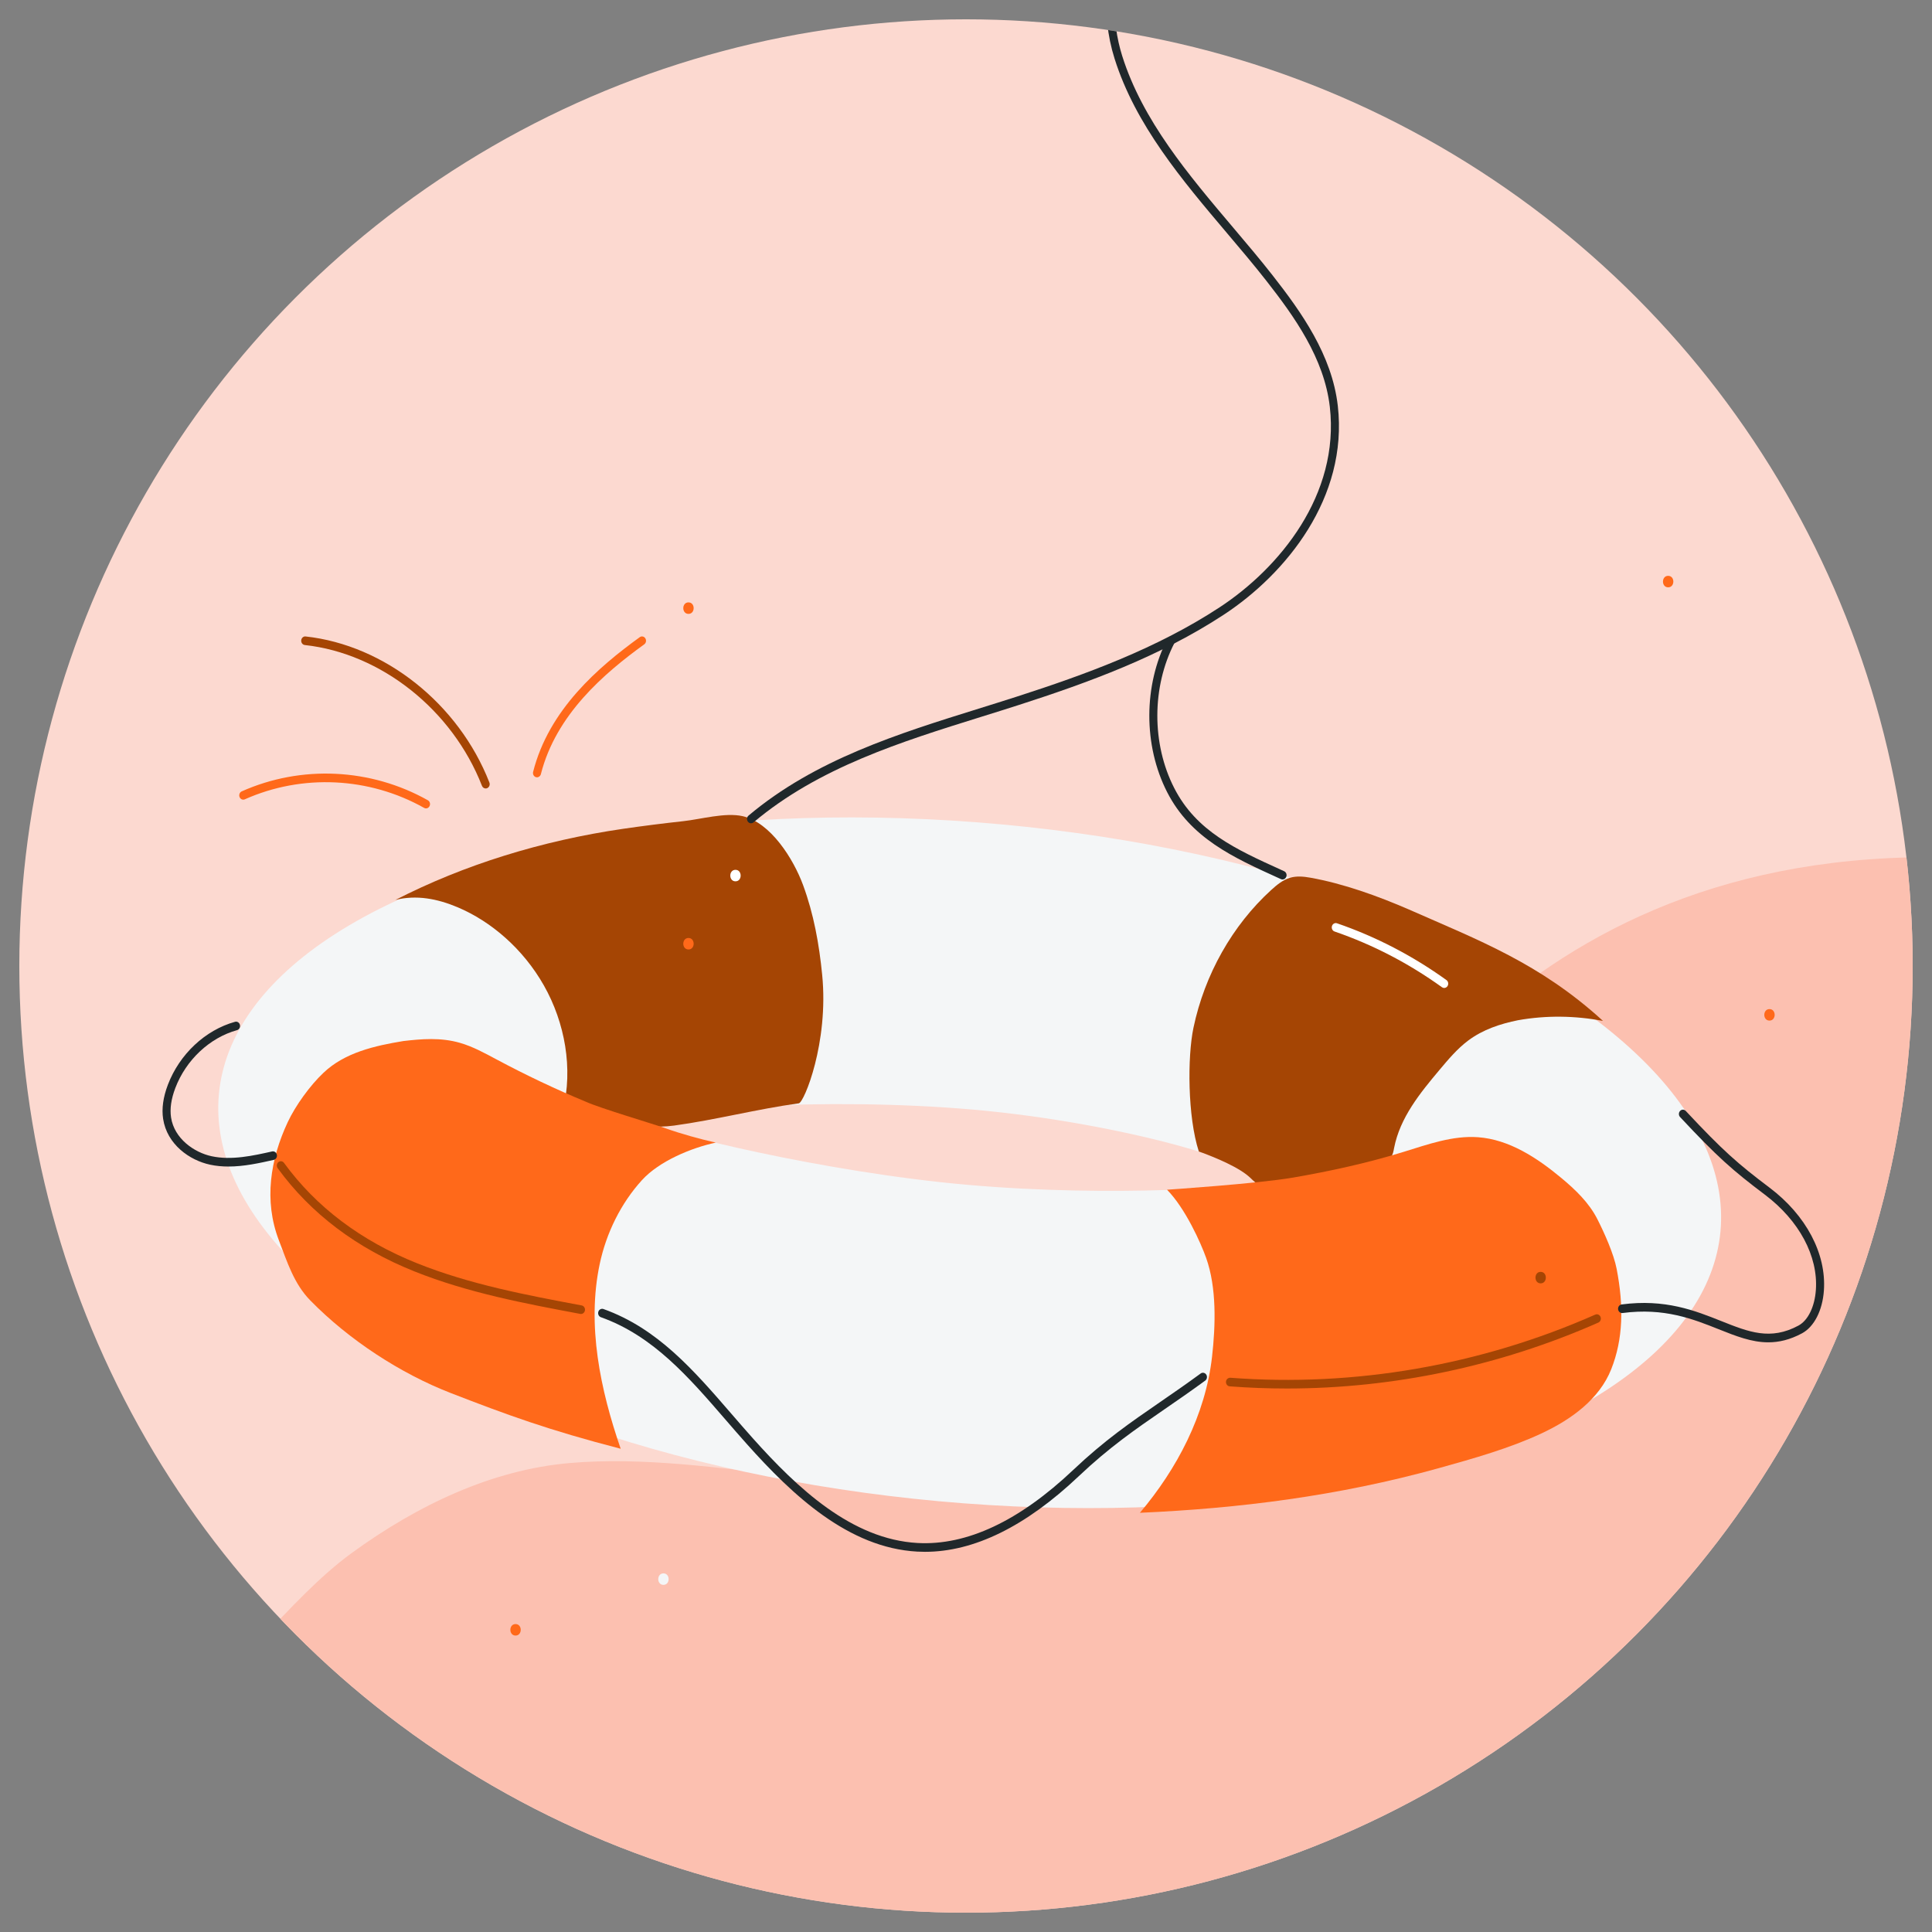
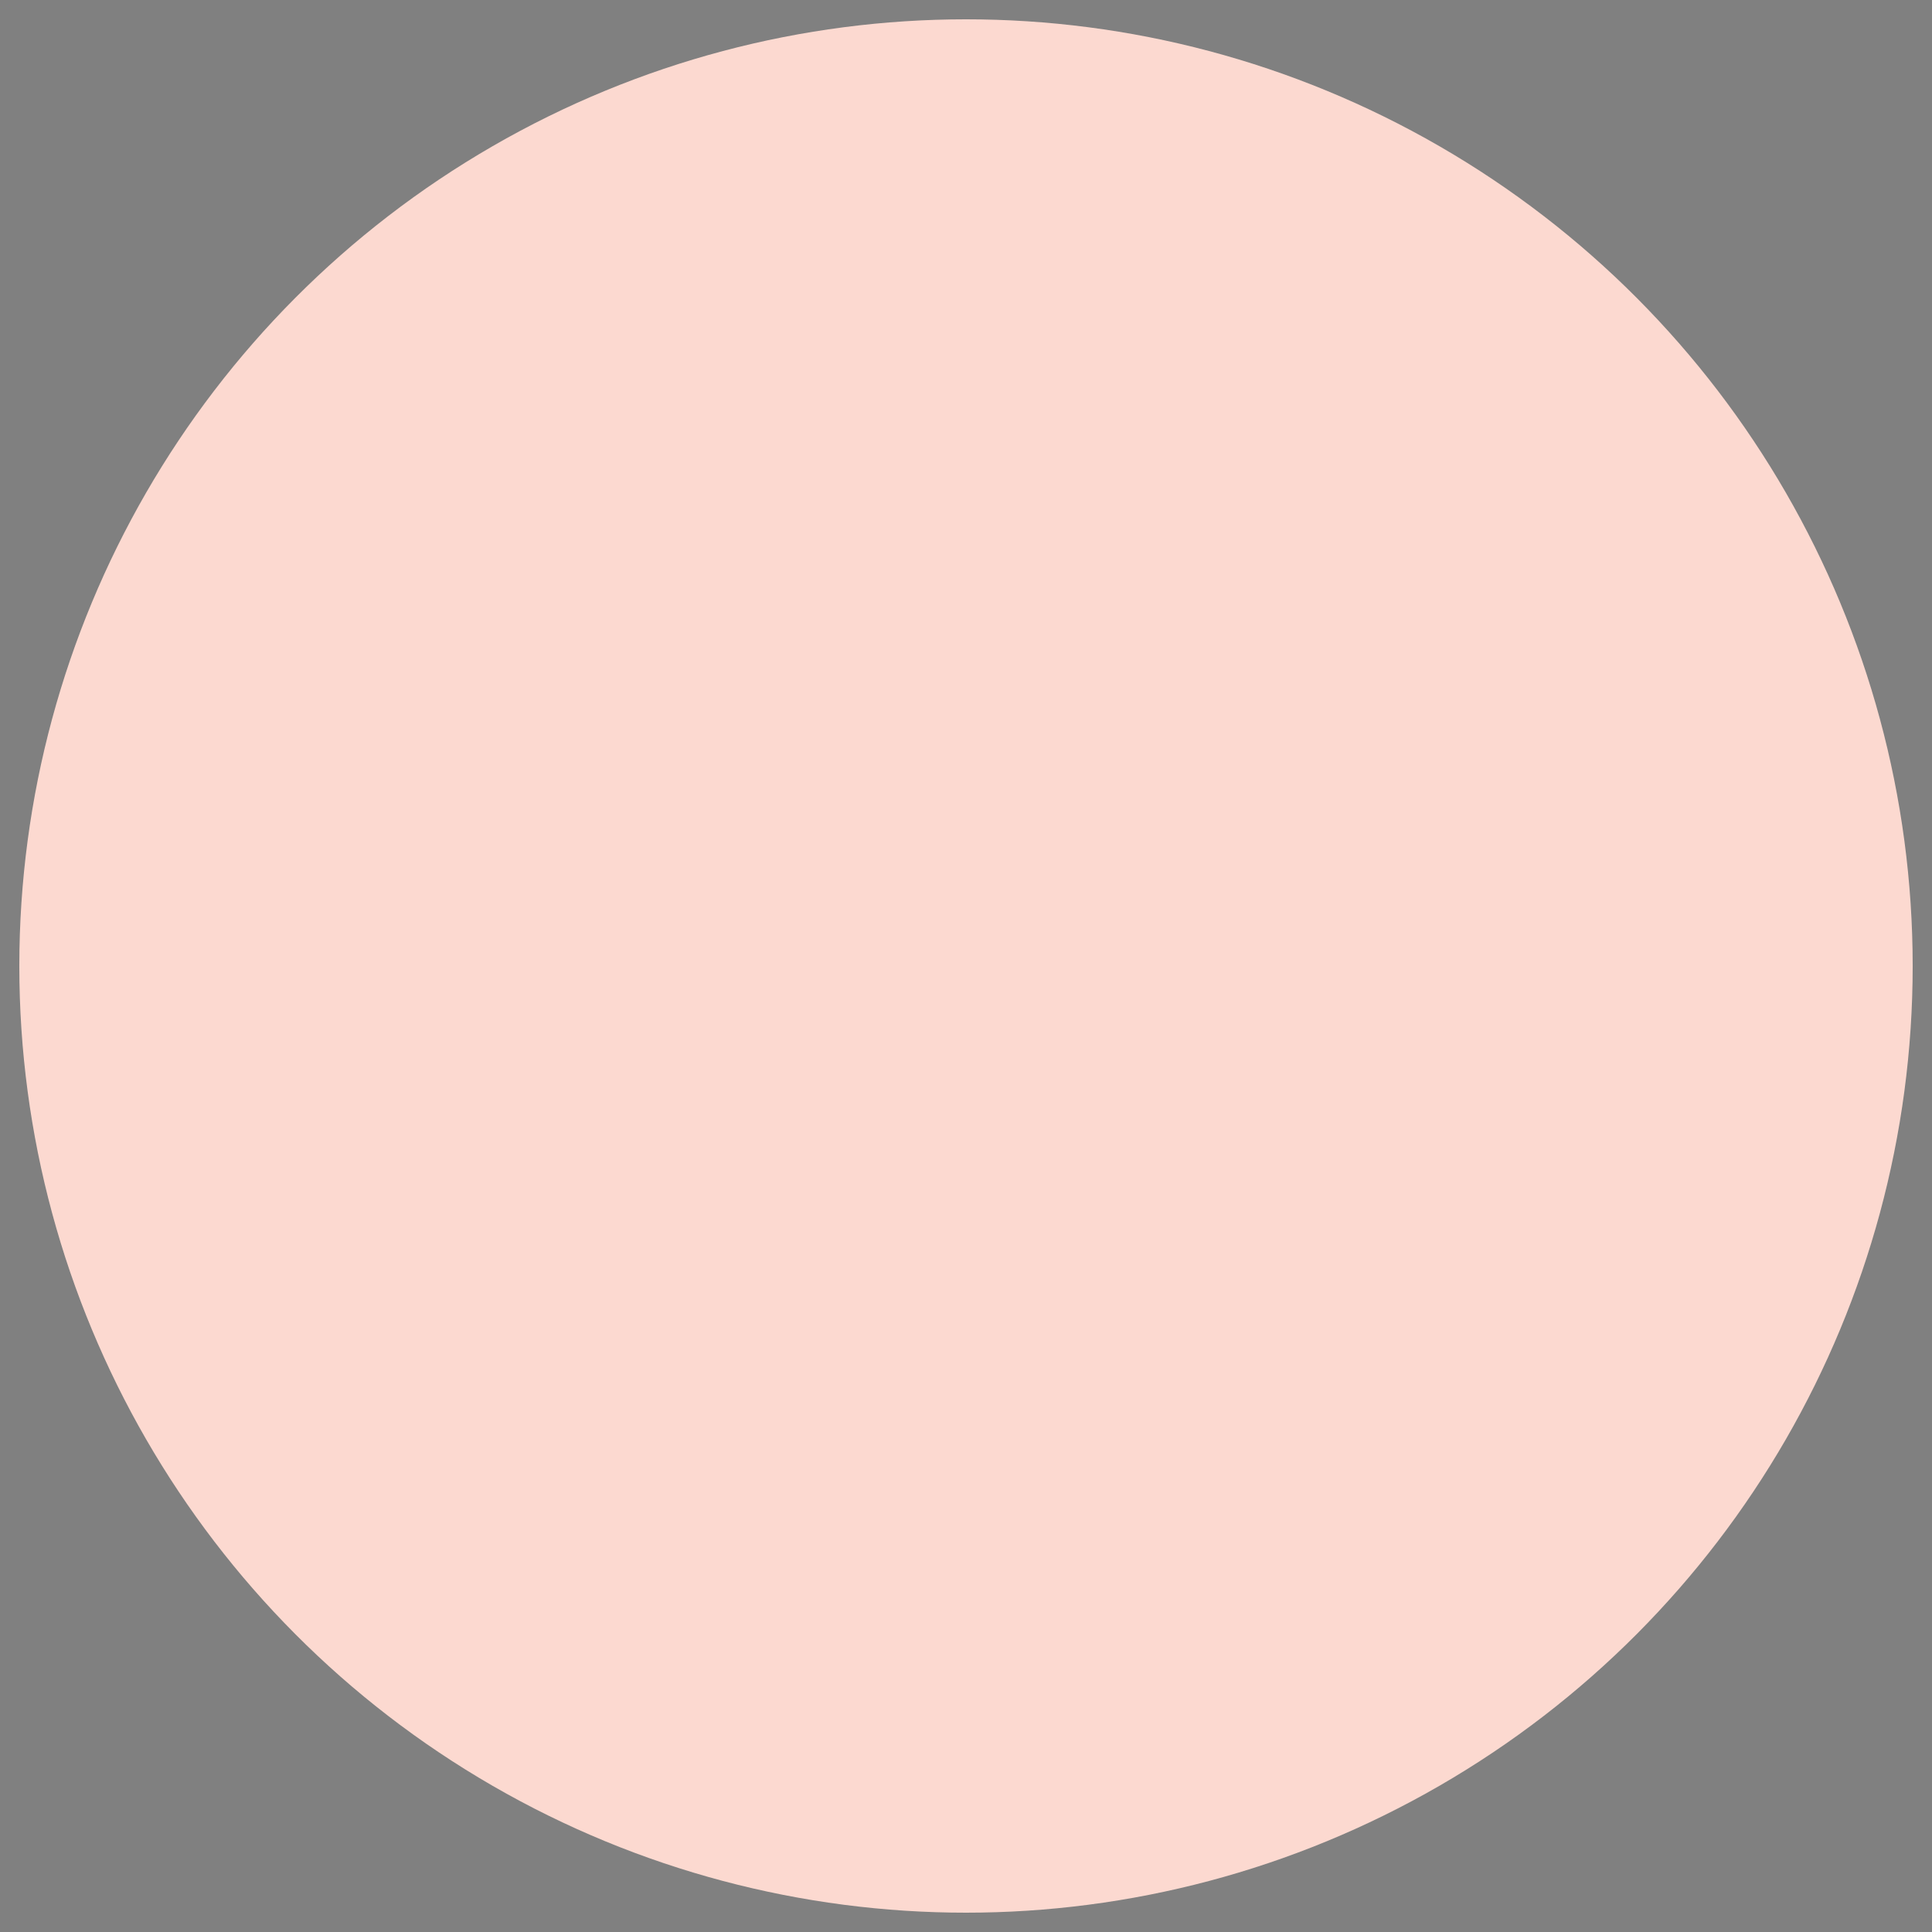
<svg xmlns="http://www.w3.org/2000/svg" xmlns:xlink="http://www.w3.org/1999/xlink" version="1.1" id="Layer_1" x="0px" y="0px" viewBox="0 0 500 500" style="enable-background:new 0 0 500 500;" xml:space="preserve">
  <rect x="0" y="0" width="500" height="500" fill="#808080" stroke="none" />
  <style type="text/css">
	.st0{fill:#F1A521;}
	.st1{fill:#C2851B;}
	.st2{fill:#E9EAEB;}
	.st3{fill:#E36E43;}
	.st4{fill:#E8EBED;}
	.st5{fill:#CDD0D1;}
	.st6{fill:#7F9499;}
	.st7{fill:#C9CDCE;}
	.st8{fill:#3EC8A8;}
	.st9{fill:#F2EDEF;}
	.st10{fill:#C7C3C4;}
	.st11{fill:#35AD97;}
	.st12{fill:#FFFFFF;}
	.st13{fill:#C45723;}
	.st14{fill:#20282B;}
	.st15{fill:#FCAE91;}
	.st16{clip-path:url(#SVGID_4_);}
	.st17{fill:#FFC880;}
	.st18{fill:#666666;}
	.st19{fill:#77D1F3;}
	.st20{fill:#00B7F2;}
	.st21{fill:#0C71AA;}
	.st22{fill:#A2DFFF;}
	.st23{fill:none;stroke:#0C71AA;stroke-width:1.5;stroke-linecap:round;stroke-linejoin:round;stroke-miterlimit:10;}
	.st24{fill:#2E9179;}
	.st25{fill:#36AD92;}
	.st26{fill:#E1EEE0;}
	.st27{fill:#FCEDD9;}
	.st28{clip-path:url(#SVGID_8_);}
	.st29{fill:#E5F0FB;}
	.st30{clip-path:url(#SVGID_8_);fill:#A6D1FB;}
	.st31{clip-path:url(#SVGID_8_);fill:#FFFFFF;}
	.st32{clip-path:url(#SVGID_10_);}
	.st33{fill:#C7C7C6;}
	.st34{fill:#20282B;stroke:#20282B;stroke-width:1.5;stroke-linecap:round;stroke-linejoin:round;stroke-miterlimit:10;}
	.st35{fill:none;stroke:#FFFFFF;stroke-width:1.5;stroke-linecap:round;stroke-linejoin:round;stroke-miterlimit:10;}
	.st36{fill:none;stroke:#20282B;stroke-width:1.5;stroke-linecap:round;stroke-linejoin:round;stroke-miterlimit:10;}
	.st37{fill:#20282B;stroke:#20282B;stroke-width:1.5;stroke-linejoin:round;stroke-miterlimit:10;}
	.st38{fill:none;stroke:#00B7F2;stroke-width:1.5;stroke-linecap:round;stroke-linejoin:round;stroke-miterlimit:10;}
	.st39{fill:#FF691A;}
	.st40{clip-path:url(#SVGID_12_);}
	.st41{fill:#EB811D;}
	.st42{fill:#A97E55;}
	.st43{clip-path:url(#SVGID_14_);}
	.st44{fill:#D9A37D;}
	.st45{fill:#EE9C37;}
	.st46{clip-path:url(#SVGID_16_);}
	.st47{fill:#FF9326;}
	.st48{fill:#572817;}
	.st49{fill:#FDB406;}
	.st50{clip-path:url(#SVGID_18_);}
	.st51{fill:#EDE2FE;}
	.st52{clip-path:url(#SVGID_20_);}
	.st53{fill:#CDB0FF;}
	.st54{fill:#6C1FB0;}
	.st55{fill:#7C39ED;}
	.st56{fill:#F4F6F7;}
	.st57{fill:#3EC7A7;}
	.st58{clip-path:url(#SVGID_22_);}
	.st59{fill:#AB5B54;}
	.st60{opacity:0.2;clip-path:url(#SVGID_22_);}
	.st61{fill:none;}
	.st62{fill:#3EC8AF;}
	.st63{fill:#319C89;}
	.st64{fill:#78E3CE;}
	.st65{fill:#F6EDD3;}
	.st66{clip-path:url(#SVGID_26_);}
	.st67{fill:#7F3939;}
	.st68{fill:none;stroke:#20282B;stroke-width:2;stroke-linecap:round;stroke-linejoin:round;stroke-miterlimit:10;}
	.st69{fill:#A1F0DE;}
	.st70{fill:none;stroke:#20282B;stroke-miterlimit:10;}
	.st71{fill:#55B4EB;}
	.st72{fill:#FCD2DE;}
	.st73{fill:#F6648C;}
	.st74{fill:#F99FB4;}
	.st75{fill:#A25970;}
	.st76{clip-path:url(#SVGID_28_);}
	.st77{fill:#FAF2F4;}
	.st78{fill:#FCD9D0;}
	.st79{fill:#FCC0B0;}
	.st80{fill:#A54504;}
	.st81{clip-path:url(#SVGID_30_);}
	.st82{fill:#F7F0C1;}
	.st83{fill:#DFC735;}
	.st84{fill:#BAAD68;}
	.st85{clip-path:url(#SVGID_32_);}
	.st86{fill:#EB401C;}
	.st87{fill:#F5EED1;}
	.st88{fill:#E09C53;}
	.st89{fill:#DDF0E9;}
	.st90{fill:#298D6E;}
	.st91{fill:#ABD9CB;}
	.st92{clip-path:url(#SVGID_34_);}
	.st93{fill:#23B084;}
	.st94{fill:#0F4F3B;}
	.st95{fill:#FCE3EA;}
	.st96{clip-path:url(#SVGID_36_);}
	.st97{clip-path:url(#SVGID_38_);}
	.st98{clip-path:url(#SVGID_40_);}
	.st99{clip-path:url(#SVGID_42_);}
	.st100{clip-path:url(#SVGID_44_);}
	.st101{clip-path:url(#SVGID_46_);}
	.st102{clip-path:url(#SVGID_48_);}
	.st103{clip-path:url(#SVGID_52_);}
	.st104{clip-path:url(#SVGID_54_);}
	.st105{clip-path:url(#SVGID_56_);}
	.st106{clip-path:url(#SVGID_58_);}
	.st107{clip-path:url(#SVGID_60_);}
	.st108{clip-path:url(#SVGID_62_);}
</style>
  <circle class="st78" cx="250" cy="250" r="245" />
  <g>
    <defs>
-       <circle id="SVGID_51_" cx="250" cy="250" r="245" />
-     </defs>
+       </defs>
    <clipPath id="SVGID_2_">
      <use xlink:href="#SVGID_51_" style="overflow:visible;" />
    </clipPath>
    <g style="clip-path:url(#SVGID_2_);">
      <g>
        <path class="st79" d="M43.104,445.386c17.535-10.159,31.097-31.232,48.005-43.53c16.835-12.244,36.055-21.467,56.334-23.223     c38.024-3.292,78.279,11.792,115.271,1.806c30.368-8.197,46.249-26.045,65.92-49.264c20.95-24.728,58.14-109.346,170.807-109.346     c0,0,0,48.284,0,53.507c0,56.683,0,113.367,0,170.05C499.442,545.683,43.104,545.683,43.104,445.386z" />
      </g>
      <g>
        <g>
          <ellipse transform="matrix(0.091 -0.996 0.996 0.091 -71.511 523.37)" class="st56" cx="250.827" cy="300.843" rx="87.945" ry="195.085" />
        </g>
        <g>
          <path class="st78" d="M170.288,291.35c0.883,1.462,42.097,11.935,80.095,15.282s73.999,0.453,74.699-0.654      c2.822-4.464-35.209-15.459-73.207-18.807S167.554,286.824,170.288,291.35z" />
        </g>
        <g>
          <path class="st80" d="M308.865,265.993c2.895-13.793,10.072-26.513,20.124-35.668c1.466-1.335,3.044-2.625,4.9-3.166      c1.686-0.491,3.476-0.326,5.199-0.019c8.572,1.526,17.514,4.754,25.569,8.249c18.236,8.038,33.885,13.936,50.191,28.816      c-7.291-1.359-14.667-1.472-22.012-0.168c-4.471,0.908-9.031,2.37-12.905,5.282c-2.802,2.106-5.127,4.872-7.427,7.612      c-4.998,5.957-10.186,12.305-11.708,20.148c-0.163,0.842-0.303,1.742-0.833,2.388c-0.492,0.599-1.235,0.873-1.944,1.116      c-7.527,2.576-21.355,4.559-29.191,5.643c-5.092,0.705-3.151-0.432-7.793-3.316c-4.353-2.705-10.78-4.897-10.78-4.897      C307.325,288.968,307.295,273.476,308.865,265.993z" />
        </g>
        <g>
          <path class="st80" d="M207.842,229.074c2.756,7.494,4.156,15.27,4.943,23.28c1.716,17.475-4.698,33.001-6.053,33.186      c-10.736,1.463-21.572,4.298-32.308,5.761c-8.886,1.211-19.945-1.847-28.751-3.955c2.695-10.824,0.521-22.703-4.9-32.282      c-5.419-9.573-13.746-16.63-22.316-20.255c-5.3-2.242-10.711-3.256-16.113-1.909c17.735-9.098,37.835-15.334,58.961-18.412      c5.161-0.748,10.334-1.402,15.515-1.968c4.554-0.498,10.89-2.316,15.38-1.296C199.442,212.867,205.347,222.29,207.842,229.074z" />
        </g>
        <g>
          <path class="st39" d="M313.679,351.101c-1.72,15.16-9.106,29.088-18.67,40.408c25.474-1.122,51.189-4.302,77.253-11.526      c9.279-2.572,18.432-5.192,26.499-8.934c8.067-3.742,15.178-9.048,18.216-16.675c3.12-7.832,3.267-16.359,1.411-25.985      c-0.755-3.912-3.178-9.304-4.986-12.864c-2.185-4.303-5.699-7.638-9.307-10.646c-6.337-5.282-13.566-9.986-21.575-10.567      c-6.563-0.477-12.979,1.855-19.301,3.803c-9.399,2.895-18.994,4.99-28.644,6.657c-8.949,1.546-32.55,3.125-32.55,3.125      c4.763,4.848,8.765,13.832,10.125,17.652C314.886,333.237,314.605,342.944,313.679,351.101z" />
        </g>
        <g>
          <path class="st39" d="M155.199,327.15c-3.353,15.875,0.17,32.521,5.434,47.789c-18.746-4.853-29.463-8.794-43.941-14.407      c-13.017-5.047-26.409-13.765-36.419-24.012c-4.177-4.276-5.913-9.821-8.106-15.548c-3.944-10.302-2.187-20.982,2.296-30.562      c2.031-4.339,5.823-9.541,9.239-12.763c5.526-5.265,13.326-7.016,20.701-8.227c4.672-0.541,9.633-0.974,14.639,0.47      c3.362,0.97,6.432,2.67,9.472,4.294c7.512,4.012,15.289,7.716,23.095,10.94c3.679,1.693,17.673,5.803,20.831,6.945      c3.597,1.301,9.062,2.808,12.807,3.634c-6.285,1.342-14.622,4.775-19.112,9.714C160.714,311.38,156.907,319.061,155.199,327.15z      " />
        </g>
        <g>
          <path class="st14" d="M239.386,401.61c-0.669,0-1.334-0.019-2-0.055c-17.803-0.978-32.25-14.581-44.035-27.759      c-1.876-2.096-3.706-4.213-5.521-6.312c-9.681-11.195-18.825-21.768-32.321-26.592c-0.546-0.196-0.84-0.828-0.658-1.412      c0.182-0.585,0.771-0.893,1.317-0.706c14.001,5.006,23.321,15.784,33.189,27.194c1.807,2.09,3.63,4.197,5.498,6.286      c11.502,12.861,25.563,26.136,42.639,27.073c12.701,0.689,26.263-5.667,40.263-18.919c8.072-7.64,14.733-12.225,22.445-17.534      c3.309-2.278,6.731-4.634,10.529-7.413c0.474-0.347,1.123-0.216,1.446,0.292c0.325,0.508,0.203,1.203-0.272,1.55      c-3.822,2.798-7.256,5.161-10.577,7.448c-7.64,5.26-14.238,9.803-22.192,17.331C265.435,395.047,252.073,401.61,239.386,401.61z      " />
        </g>
        <g>
          <path class="st14" d="M59.128,301.898c-1.589,0-3.182-0.139-4.76-0.477c-5.315-1.139-11.134-5.244-12.151-11.848      c-0.408-2.647,0.005-5.621,1.229-8.835c3.006-7.907,9.665-14.152,17.379-16.297c0.559-0.161,1.124,0.202,1.269,0.799      c0.144,0.597-0.19,1.206-0.746,1.36c-7.09,1.971-13.212,7.711-15.975,14.98c-1.076,2.828-1.446,5.395-1.102,7.63      c0.851,5.523,6.042,9.068,10.505,10.024c5.176,1.108,10.74-0.142,15.648-1.242c0.563-0.125,1.115,0.26,1.232,0.864      c0.118,0.603-0.243,1.194-0.805,1.321C67.186,300.998,63.171,301.898,59.128,301.898z" />
        </g>
        <g>
-           <path class="st14" d="M194.367,213.066c-0.308,0-0.614-0.147-0.819-0.427c-0.355-0.484-0.277-1.185,0.176-1.566      c17.195-14.476,38.734-21.188,59.563-27.679c3.311-1.031,6.615-2.06,9.893-3.118c17.63-5.687,36.189-12.422,52.471-23.113      c15.481-10.163,31.098-29.126,28.505-51.862c-1.435-12.581-9.211-23.416-16.387-32.585c-3.2-4.088-6.6-8.105-10.199-12.357      c-11.659-13.773-23.715-28.016-29.119-45.18c-3.782-12.017-2.375-24.513,3.672-32.611c7.694-10.303,21.458-12.618,31.141-13.462      c33.674-2.946,67.526,3.693,100.267,10.108c24.757,4.851,50.358,9.867,75.749,10.728c0.575,0.02,1.025,0.535,1.007,1.151      c-0.018,0.616-0.526,1.043-1.074,1.081c-25.546-0.869-51.224-5.9-76.057-10.765c-32.607-6.388-66.327-12.983-99.723-10.08      c-9.3,0.812-22.494,3.004-29.685,12.634c-6.704,8.978-6.113,21.643-3.325,30.503c5.265,16.722,17.173,30.789,28.688,44.394      c3.614,4.268,7.027,8.301,10.253,12.421c7.368,9.415,15.354,20.562,16.858,33.75c2.713,23.787-13.452,43.509-29.485,54.035      c-16.484,10.823-35.194,17.616-52.958,23.345c-3.286,1.06-6.596,2.092-9.913,3.125c-20.639,6.431-41.98,13.082-58.857,27.291      C194.819,212.987,194.592,213.066,194.367,213.066z" />
-         </g>
-         <g>
-           <path class="st14" d="M331.924,227.61c-0.136,0-0.273-0.028-0.405-0.089l-0.733-0.333      c-11.639-5.284-22.631-10.274-28.722-22.164c-6.19-12.085-6.159-27.685,0.08-39.741c0.279-0.539,0.912-0.732,1.415-0.436      c0.503,0.299,0.685,0.979,0.405,1.517c-5.9,11.404-5.93,26.156-0.076,37.585c5.743,11.212,15.923,15.835,27.71,21.185      l0.733,0.333c0.529,0.24,0.777,0.895,0.552,1.463C332.715,227.355,332.329,227.61,331.924,227.61z" />
-         </g>
+           </g>
+         <g>
+           </g>
        <g>
          <path class="st14" d="M457.629,347.393c-4.337,0-8.406-1.623-12.846-3.392c-6.609-2.635-14.099-5.616-24.86-4.193      c-0.569,0.073-1.09-0.357-1.161-0.969c-0.071-0.612,0.334-1.169,0.905-1.245c11.265-1.498,19.01,1.591,25.842,4.315      c7.08,2.823,12.676,5.053,19.929,1.153c2.479-1.334,4.207-4.877,4.509-9.248c0.604-8.735-4.328-17.943-13.194-24.628      c-8.333-6.284-12.225-9.685-21.951-20.097c-0.407-0.434-0.407-1.142-0.001-1.578c0.407-0.436,1.067-0.436,1.472,0      c9.616,10.294,13.459,13.651,21.679,19.85c9.47,7.142,14.731,17.093,14.072,26.618c-0.356,5.148-2.522,9.392-5.652,11.076      C463.241,346.74,460.381,347.393,457.629,347.393z" />
        </g>
        <g>
          <path class="st80" d="M333.034,359.346c-4.937,0-9.867-0.187-14.789-0.562c-0.573-0.044-1.005-0.577-0.964-1.191      c0.041-0.616,0.546-1.04,1.112-1.034c32.078,2.448,64.742-3.206,94.469-16.343c0.535-0.231,1.141,0.038,1.36,0.606      c0.219,0.569-0.034,1.222-0.565,1.457C388.194,353.531,360.592,359.346,333.034,359.346z" />
        </g>
        <g>
          <path class="st80" d="M150.36,340.057c-0.06,0-0.12-0.006-0.181-0.017c-14.276-2.679-29.039-5.449-42.907-10.994      c-14.944-5.975-26.858-14.966-35.41-26.721c-0.354-0.485-0.272-1.187,0.18-1.566c0.455-0.378,1.108-0.291,1.461,0.195      c8.312,11.424,19.918,20.173,34.496,26.001c13.688,5.475,28.355,8.227,42.538,10.89c0.567,0.106,0.945,0.684,0.846,1.29      C151.295,339.675,150.856,340.057,150.36,340.057z" />
        </g>
      </g>
      <g>
        <path class="st12" d="M373.757,255.683c-0.2,0-0.402-0.061-0.58-0.19c-8.59-6.186-17.942-11.036-27.794-14.421     c-0.548-0.187-0.849-0.815-0.674-1.402c0.176-0.587,0.762-0.911,1.309-0.722c10.038,3.447,19.566,8.391,28.32,14.694     c0.477,0.343,0.604,1.036,0.283,1.547C374.421,255.51,374.092,255.683,373.757,255.683z" />
      </g>
      <g>
        <g>
          <path class="st12" d="M190.341,228.086c1.786,0,1.789-2.975,0-2.975C188.555,225.111,188.552,228.086,190.341,228.086      L190.341,228.086z" />
        </g>
      </g>
      <g>
        <g>
          <path class="st39" d="M178.177,245.724c1.786,0,1.789-2.975,0-2.975C176.391,242.748,176.388,245.724,178.177,245.724      L178.177,245.724z" />
        </g>
      </g>
      <g>
        <g>
          <path class="st80" d="M398.721,332.133c1.786,0,1.789-2.975,0-2.975C396.935,329.157,396.932,332.133,398.721,332.133      L398.721,332.133z" />
        </g>
      </g>
      <g>
        <g>
          <path class="st56" d="M171.7,410.163c1.786,0,1.789-2.975,0-2.975C169.914,407.188,169.911,410.163,171.7,410.163L171.7,410.163      z" />
        </g>
      </g>
      <g>
        <g>
          <path class="st39" d="M133.423,423.282c1.786,0,1.789-2.975,0-2.975C131.637,420.306,131.634,423.282,133.423,423.282      L133.423,423.282z" />
        </g>
      </g>
      <g>
        <g>
          <path class="st39" d="M457.94,264.128c1.786,0,1.789-2.975,0-2.975C456.154,261.153,456.151,264.128,457.94,264.128      L457.94,264.128z" />
        </g>
      </g>
      <g>
        <g>
          <path class="st39" d="M178.177,158.873c1.786,0,1.789-2.975,0-2.975C176.391,155.897,176.388,158.873,178.177,158.873      L178.177,158.873z" />
        </g>
      </g>
      <g>
        <g>
          <path class="st39" d="M431.717,151.999c1.786,0,1.789-2.975,0-2.975C429.931,149.024,429.928,151.999,431.717,151.999      L431.717,151.999z" />
        </g>
      </g>
      <g>
        <path class="st80" d="M125.693,204.055c-0.407,0-0.794-0.257-0.961-0.686c-7.665-19.635-26.089-34.277-45.845-36.434     c-0.572-0.062-0.988-0.61-0.93-1.223c0.058-0.612,0.567-1.069,1.141-0.997c20.492,2.237,39.603,17.425,47.554,37.794     c0.222,0.568-0.028,1.222-0.558,1.459C125.962,204.027,125.826,204.055,125.693,204.055z" />
      </g>
      <g>
        <path class="st39" d="M110.251,209.215c-0.163,0-0.329-0.041-0.483-0.128c-14.227-8.01-31.575-8.841-46.409-2.221     c-0.532,0.238-1.14-0.033-1.361-0.601s0.03-1.222,0.561-1.459c15.4-6.87,33.41-6.01,48.176,2.305     c0.509,0.286,0.705,0.962,0.438,1.506C110.987,208.998,110.625,209.215,110.251,209.215z" />
      </g>
      <g>
        <path class="st39" d="M138.976,201.167c-0.091,0-0.182-0.013-0.274-0.039c-0.555-0.161-0.882-0.774-0.731-1.37     c4.098-16.147,16.9-27.109,27.595-34.857c0.476-0.346,1.123-0.212,1.446,0.299c0.322,0.51,0.197,1.204-0.28,1.549     c-10.397,7.531-22.834,18.156-26.752,33.596C139.853,200.84,139.434,201.167,138.976,201.167z" />
      </g>
    </g>
  </g>
</svg>